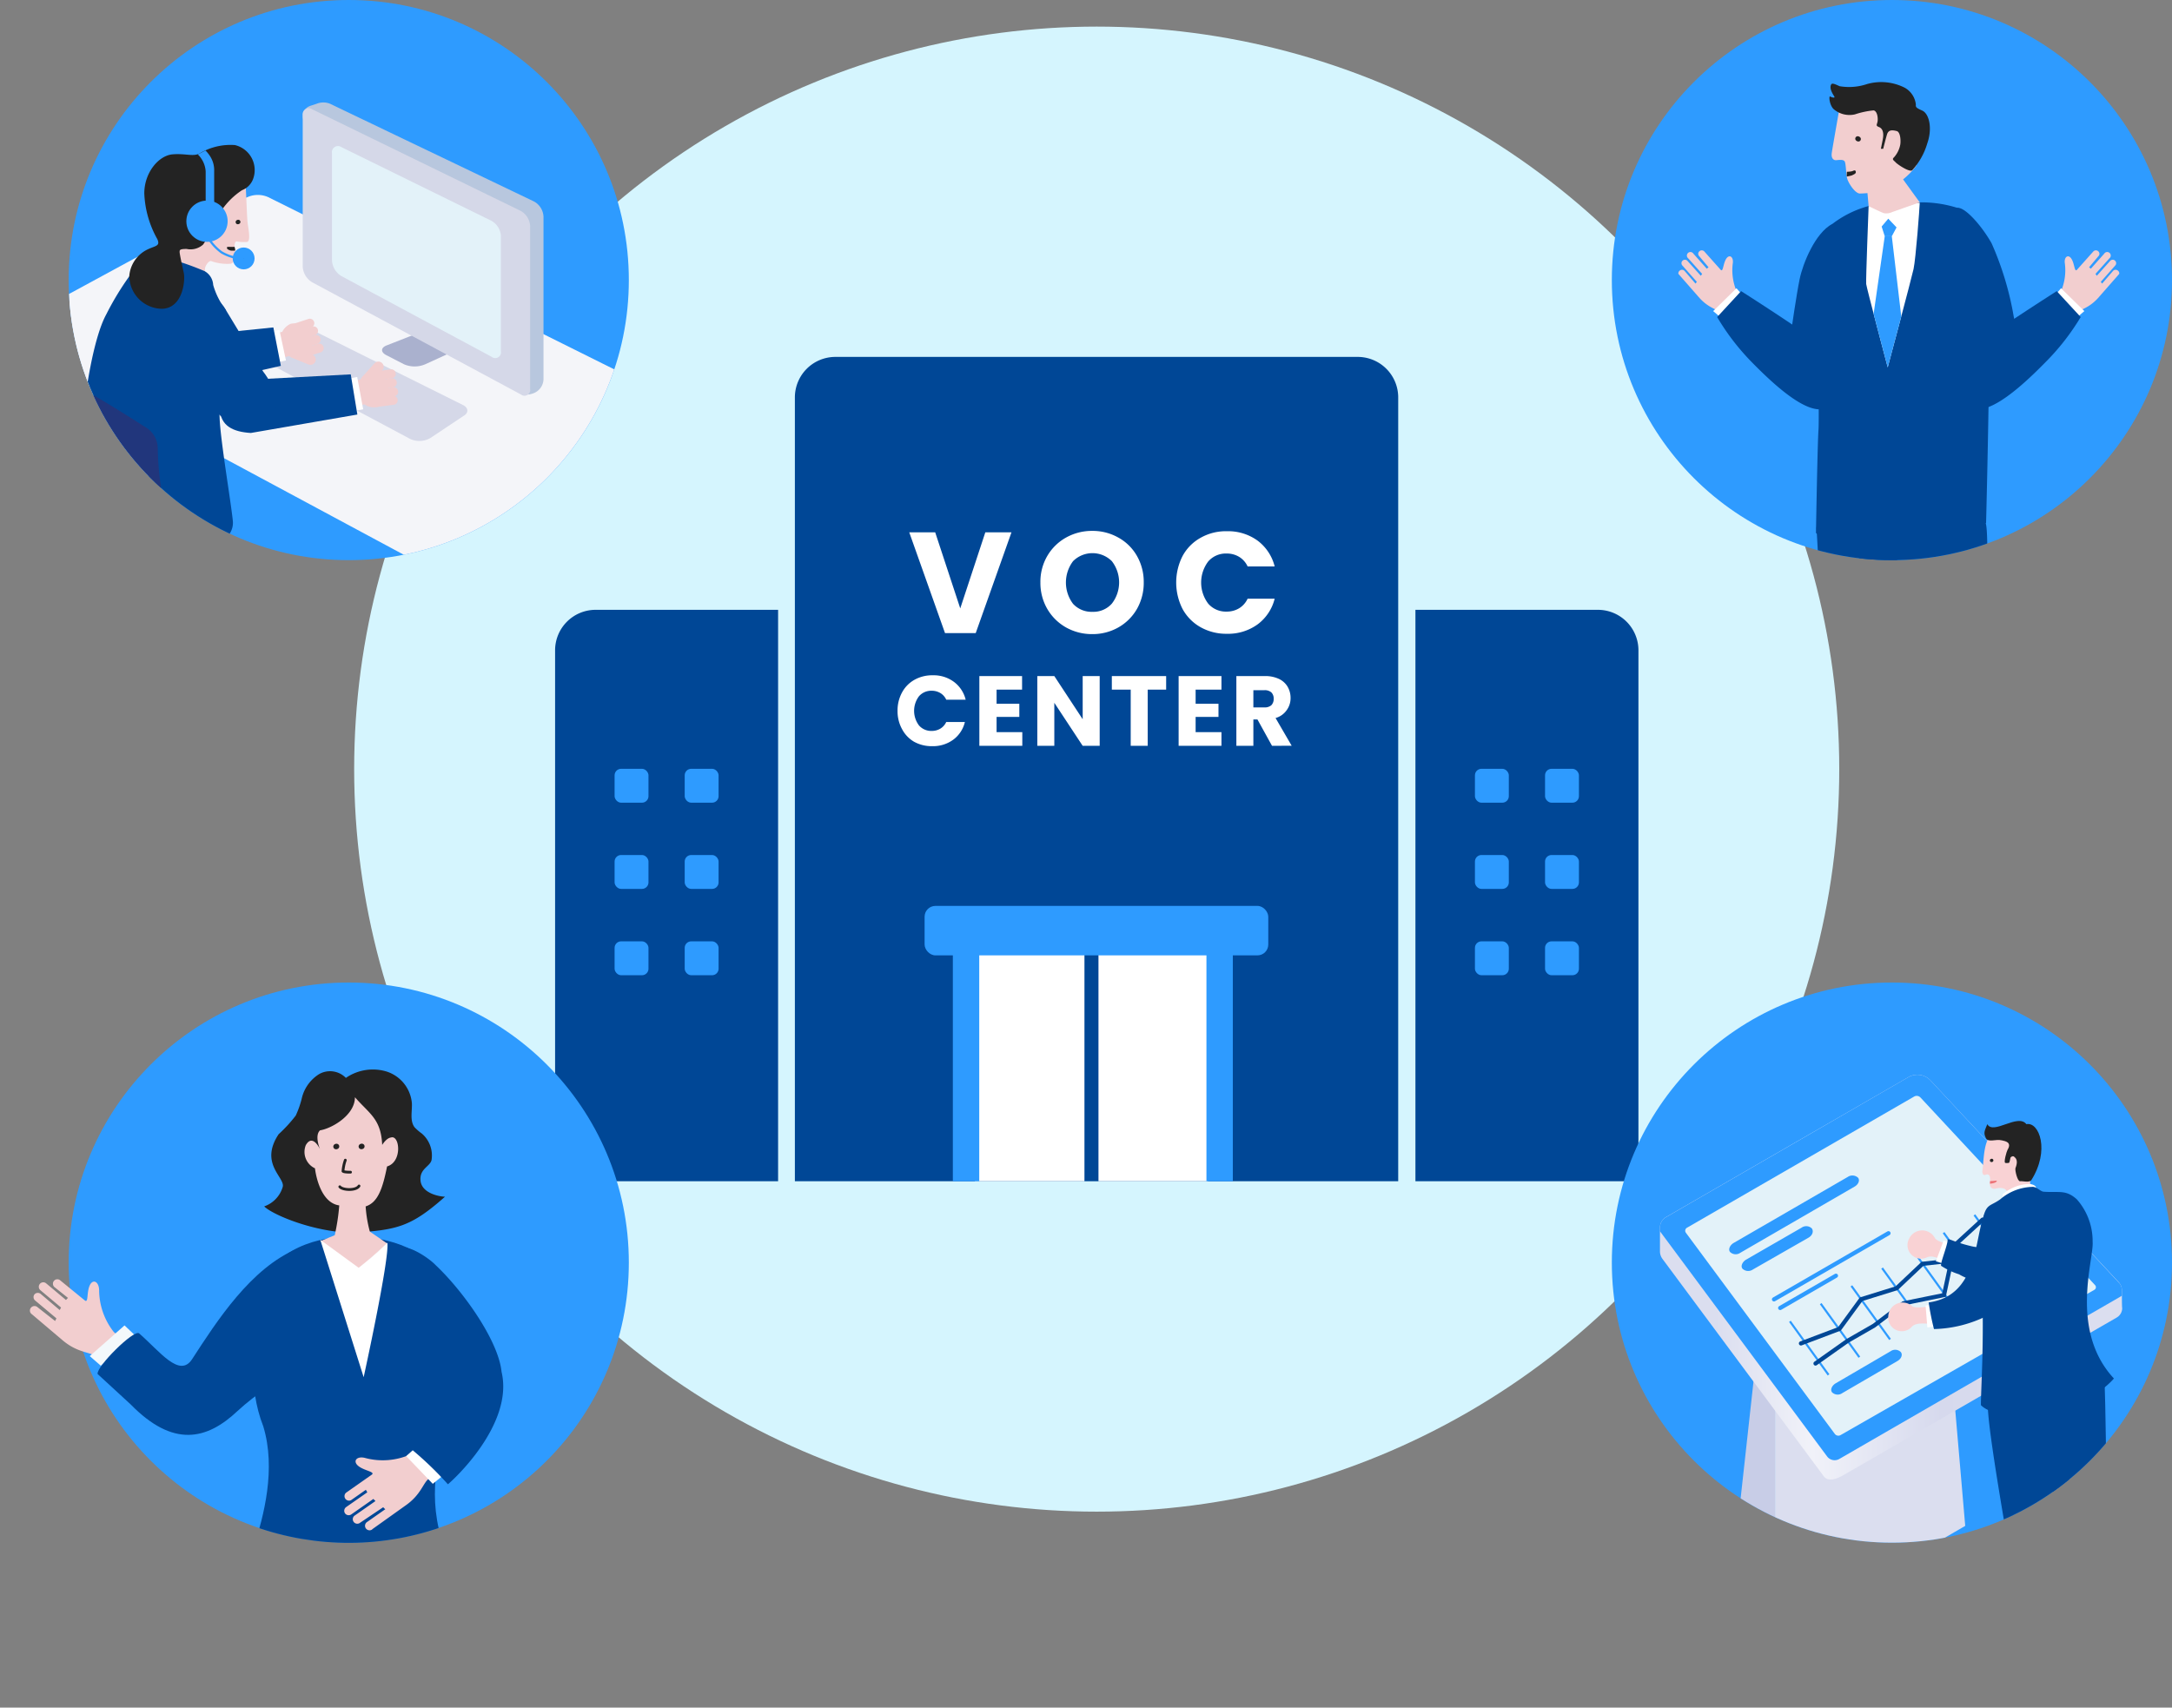
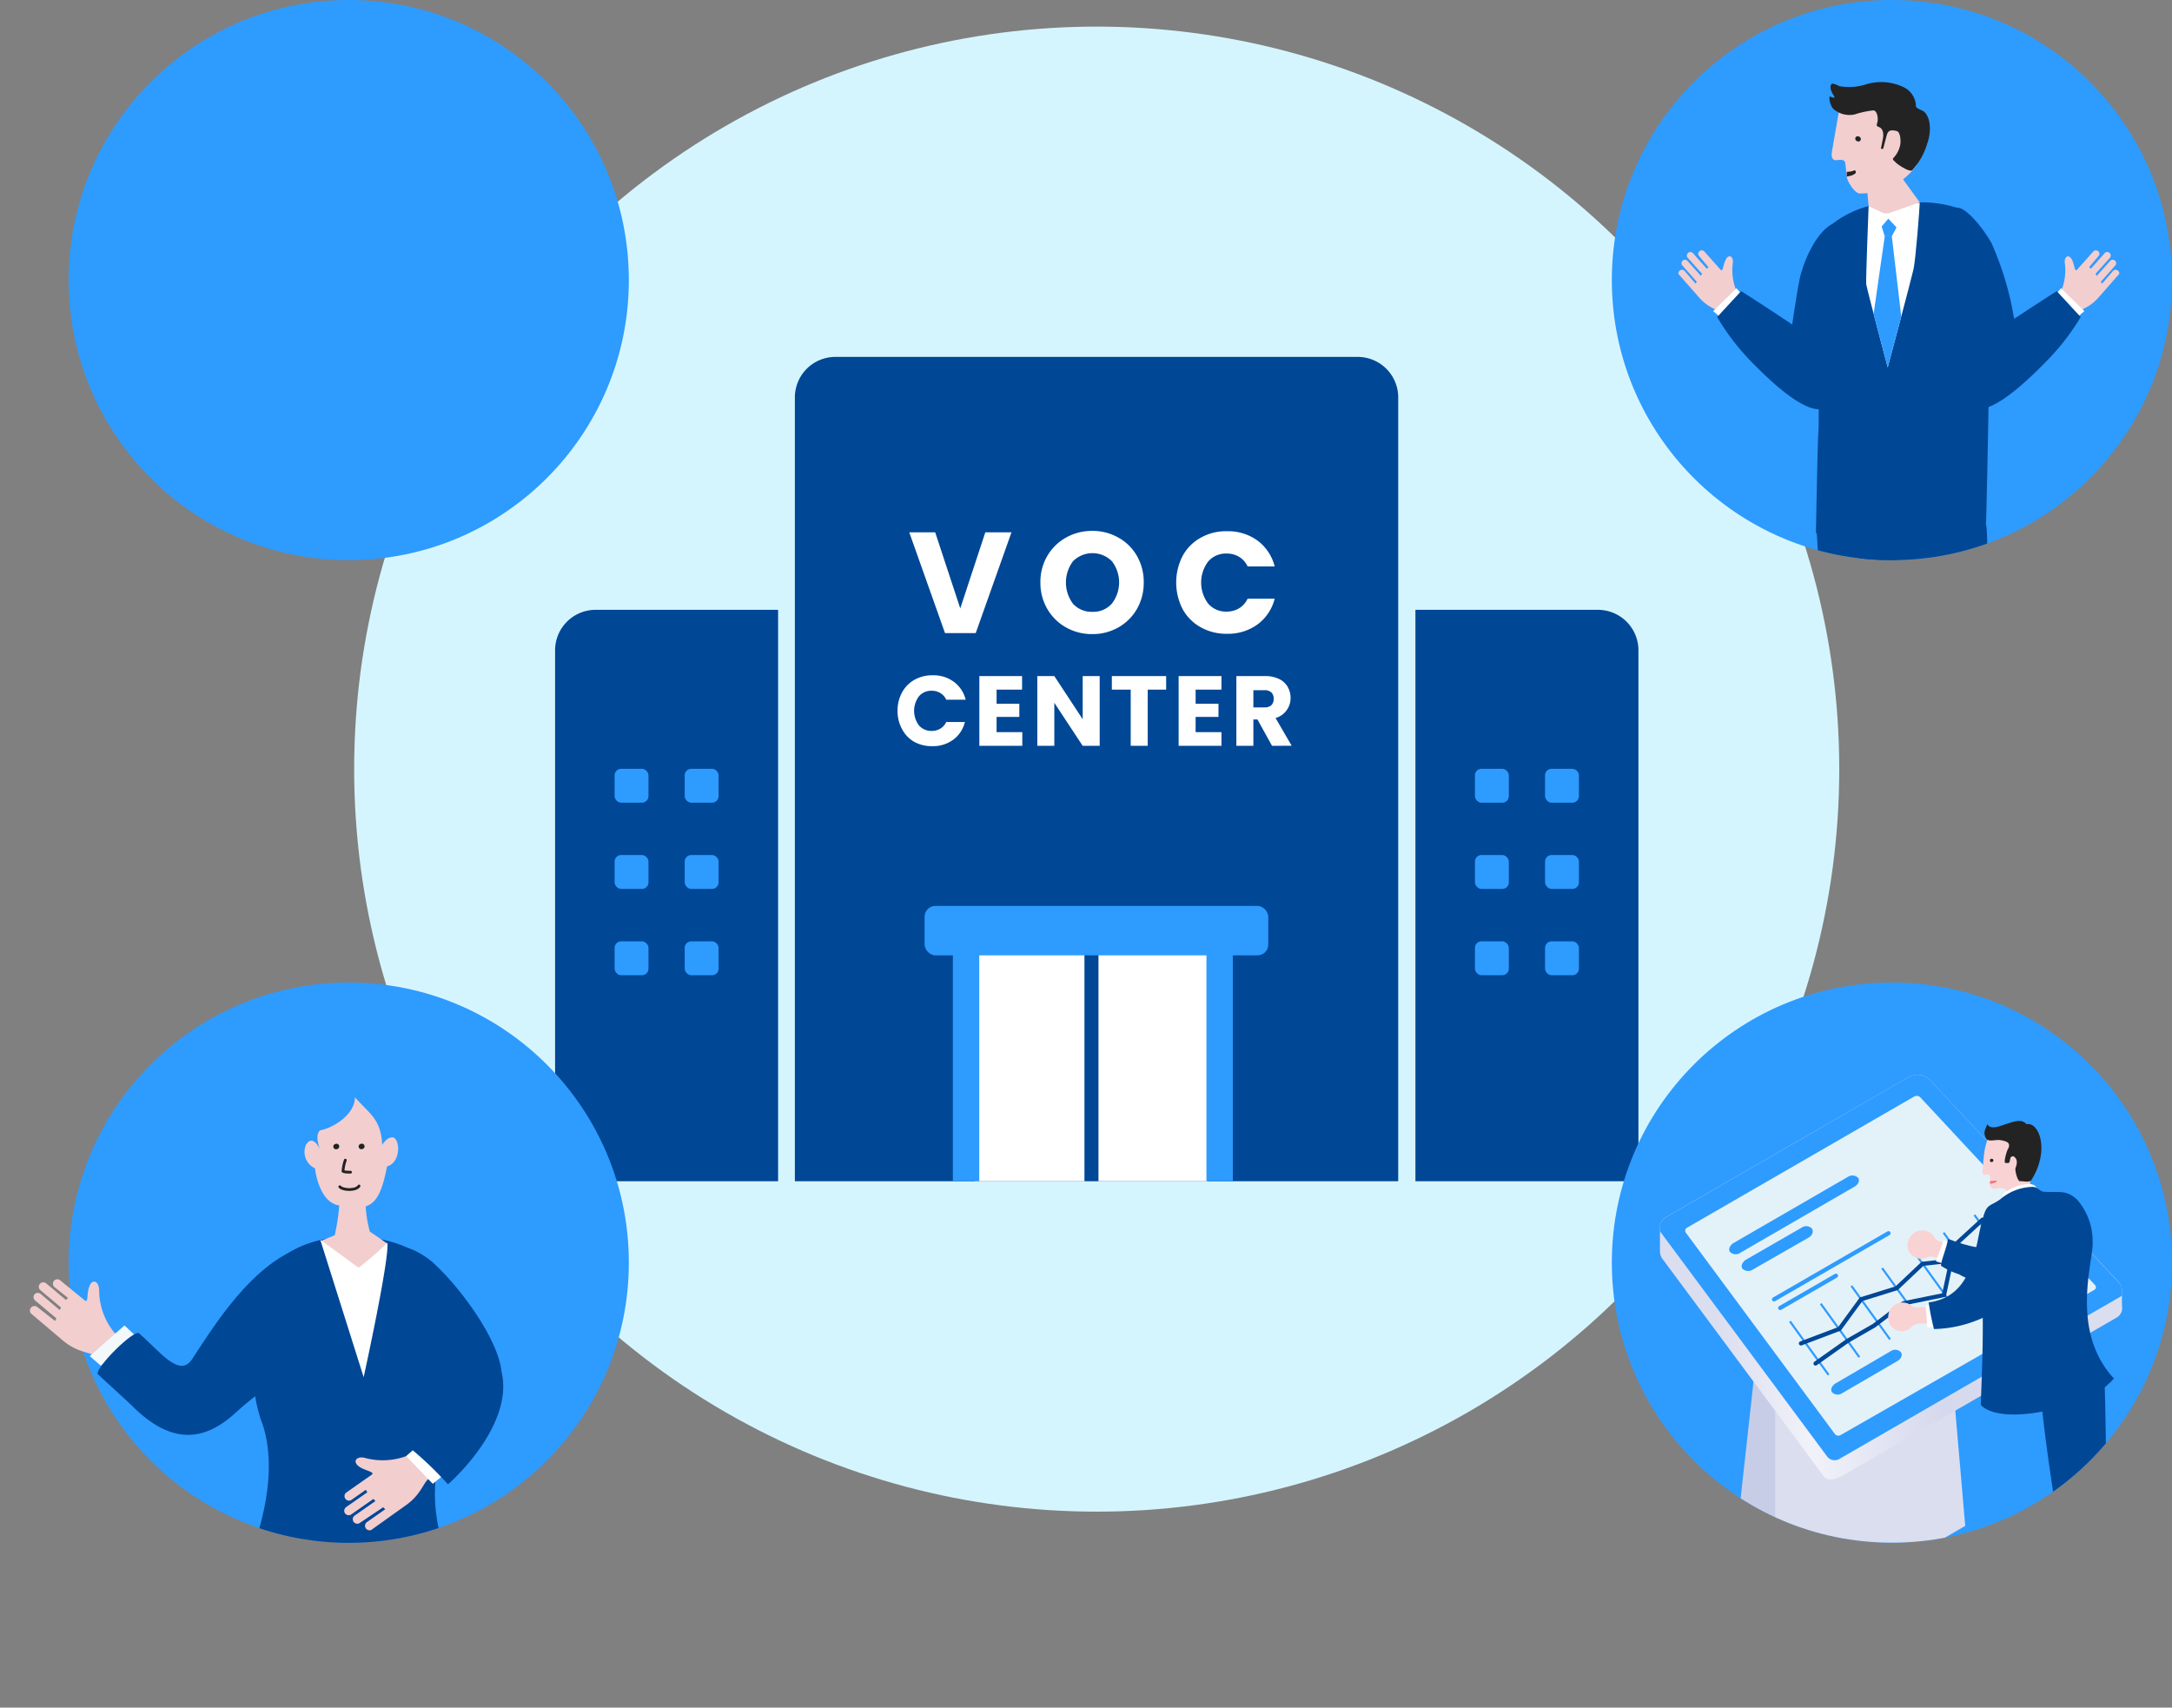
<svg xmlns="http://www.w3.org/2000/svg" xmlns:xlink="http://www.w3.org/1999/xlink" viewBox="0 0 196.74 154.68">
  <rect x="0" y="0" width="196.74" height="154.68" fill="#808080" stroke="none" />
  <defs>
    <clipPath id="clip-path" transform="translate(.71)">
-       <circle class="cls-2" cx="30.88" cy="25.37" r="25.37" />
-     </clipPath>
+       </clipPath>
    <clipPath id="clip-path-2" transform="translate(.71)">
      <circle class="cls-2" cx="170.66" cy="25.37" r="25.37" />
    </clipPath>
    <clipPath id="clip-path-3" transform="translate(.71)">
      <path class="cls-2" d="M168.55 18.67s-.26 6.7-.22 7.06 1.95 7.55 1.95 7.55 2.14-8 2.34-8.91.55-5.53.56-6z" />
    </clipPath>
    <clipPath id="clip-path-4" transform="translate(.71)">
      <circle class="cls-2" cx="170.66" cy="114.37" r="25.37" />
    </clipPath>
    <clipPath id="clip-path-5" transform="translate(.71)">
      <path class="cls-4" d="M191.49 116.79a1.06 1.06 0 00-.29-.65l-17.08-18.31a1.63 1.63 0 00-1.91-.29l-22 12.7a1.1 1.1 0 00-.56.92v2.18a1.15 1.15 0 00.23.7l14.61 19.69c.41.54 1.22.22 1.8-.12L191 119.36a1 1 0 00.52-.85c-.04-.23-.02-1.38-.03-1.72z" />
    </clipPath>
    <clipPath id="clip-path-6" transform="translate(.71)">
      <path class="cls-3" d="M183.26 102.9a2.25 2.25 0 00-1.15-.6 3 3 0 00-2.17.23c-1 .6-.93 2.34-1.08 3.5a.47.47 0 00.06.35c.13.13.23 0 .41 0 .43.12.07.86.28 1.15s.54.08.8.08.57.06.67.3-.06.64 0 .75c.22.56 1.2.06 1.56-.19a1.42 1.42 0 00.55-1c0-.36-.06-.77.13-1.08a3.51 3.51 0 00.52-1.88 2.78 2.78 0 00-.58-1.61z" />
    </clipPath>
    <clipPath id="clip-path-7" transform="translate(.71)">
      <path class="cls-2" d="M56.25 114.37a25.37 25.37 0 01-49.13 8.91c-1.57.18-6.84-3.06-7.12-4.67-.15-.89 3.21-4.94 5.56-2.7v-1.54a25.37 25.37 0 0150.74 0z" />
    </clipPath>
    <linearGradient id="名称未設定グラデーション_5" x1="149.66" y1="115.69" x2="191.49" y2="115.69" gradientUnits="userSpaceOnUse">
      <stop offset=".12" stop-color="#dbdeef" />
      <stop offset=".33" stop-color="#f1f2f9" />
      <stop offset=".61" stop-color="#d6d9ed" />
      <stop offset=".86" stop-color="#dbdeef" />
    </linearGradient>
    <linearGradient id="名称未設定グラデーション_45" x1="-521.54" y1="1990.68" x2="-514.89" y2="1990.68" gradientTransform="rotate(20.47 4931.642 3023.513)" gradientUnits="userSpaceOnUse">
      <stop offset=".19" stop-color="#193568" />
      <stop offset="1" stop-color="#001e57" />
    </linearGradient>
    <linearGradient id="名称未設定グラデーション_45-2" x1="-524.42" y1="1994.67" x2="-517.77" y2="1994.67" xlink:href="#名称未設定グラデーション_45" />
    <filter id="luminosity-noclip" x="8.36" y="28.45" width="41.11" height="27.12" filterUnits="userSpaceOnUse" color-interpolation-filters="sRGB">
      <feFlood flood-color="#fff" result="bg" />
      <feBlend in="SourceGraphic" in2="bg" />
    </filter>
    <style>.cls-2,.cls-31{fill:none}.cls-3{fill:#f9d2d4}.cls-4{fill:url(#名称未設定グラデーション_5)}.cls-7{fill:#2e9bff}.cls-9{fill:#f4f5f9}.cls-11{fill:#004796}.cls-12{fill:#d5d8e8}.cls-13{fill:#f2cecf}.cls-14{fill:#232323}.cls-15{fill:#fff}.cls-16{fill:#21367c}.cls-31{stroke-miterlimit:10}.cls-21{fill:#e3f2f9}.cls-24{fill:#2d2d2d}.cls-31{stroke-linecap:round;stroke-width:.38px;stroke:#004796}.cls-35{fill:#8ba1c8}</style>
    <mask id="mask" x="9.06" y="28.45" width="41.11" height="27.12" maskUnits="userSpaceOnUse">
      <g filter="url(#luminosity-noclip)">
        <path fill="#231815" d="M27.51 28.45l21.96 12.68-10.93 5.98-22.59-12.07 11.56-6.59z" transform="translate(.71)" />
      </g>
    </mask>
  </defs>
  <g style="isolation:isolate">
    <g id="レイヤー_2" data-name="レイヤー 2">
      <g id="contents">
        <circle cx="99.34" cy="69.67" r="67.26" fill="#d5f5fe" />
        <circle class="cls-7" cx="31.59" cy="25.37" r="25.37" />
        <g clip-path="url(#clip-path)">
          <path class="cls-9" d="M20.89 18.17L4 28.35v20l19.8-11.96V19.81a1.92 1.92 0 00-2.91-1.64z" transform="translate(.71)" />
          <g mask="url(#mask)">
            <path class="cls-11" d="M28.32 41.45c-2.88-4.44-11.19.95-12.67 1.67a3.73 3.73 0 00-2.35 1.72 3.15 3.15 0 000 3c.49.92 2.16 2.39 8.71-.53a13 13 0 002.05-1c.08 1.63.14 6.46.4 7.95H29c0-.21 1-10.79-.68-12.81z" transform="translate(.71)" />
            <path class="cls-11" d="M31.2 44.41c-2.56-3.9-5.37-1.87-7.58-1S19.31 45.57 17 46a28.36 28.36 0 01-6.83.05 1.93 1.93 0 00-1.38.31 1.52 1.52 0 00-.4 1.25A5.7 5.7 0 009.5 50.4c.5.71 3.5 4.67 10.76 2.6a30.05 30.05 0 005.51-2.17c0 1 .24 3 .34 4.73l5.19-.33c.7-4.05 1.03-9.49-.1-10.82z" transform="translate(.71)" />
          </g>
          <path class="cls-9" d="M21.7 17.86a2.31 2.31 0 011.89 0l41.79 20.8c.52.26.53.71 0 1l-23.16 13a2.19 2.19 0 01-1.87 0L-.32 30.81c-.52-.28-.52-.73 0-1z" transform="translate(.71)" />
          <path class="cls-12" d="M25.42 29.83a2.11 2.11 0 011.85-.09l13.94 6.94c.53.26.55.73.06 1l-3 2a2 2 0 01-1.83.08L22.85 32.5c-.52-.27-.53-.75 0-1.06z" transform="translate(.71)" />
          <path class="cls-13" d="M21.54 16.81c.05.57.11 2.72.17 3.29s.34 1.76-.06 1.82a4.13 4.13 0 01-.93-.05c-.21 0-.21.49-.14.78s.06 1.15-.39 1.24a4.29 4.29 0 01-1.8-.25c-.21 0-.5.42-.53.67a5.53 5.53 0 000 .67L15 23.67l.81-1.38s.08-3.57.46-4.21c.67-1.13 1.84-1.55 3.4-1.63a8.11 8.11 0 011.87.36z" transform="translate(.71)" />
          <ellipse class="cls-14" cx="20.85" cy="20.11" rx=".22" ry=".2" transform="rotate(-19.71 21.205 18.064)" />
          <path class="cls-13" transform="rotate(-12.77 24.808 28.156)" d="M23.27 30.18h2.35v2.28h-2.35z" />
          <path class="cls-13" d="M27.43 33.05a.5.5 0 00.43-.3.48.48 0 00-.26-.62l-1.52-.61a.47.47 0 00-.62.26.48.48 0 00.26.62l1.52.62a.58.58 0 00.19.03zm-1.49-2.91h.11l1.43-.47a.41.41 0 00.26-.52.41.41 0 00-.51-.26l-1.43.47a.41.41 0 00-.26.52.42.42 0 00.4.26z" transform="translate(.71)" />
-           <path class="cls-13" d="M26.15 30.87h.11l1.56-.51a.41.41 0 00.26-.51.4.4 0 00-.52-.26l-1.55.5a.42.42 0 00-.26.52.4.4 0 00.4.26z" transform="translate(.71)" />
          <path class="cls-13" d="M26.4 31.65h.12l1.55-.51a.41.41 0 00-.25-.78l-1.56.51a.41.41 0 00-.26.52.43.43 0 00.4.26z" transform="translate(.71)" />
          <path class="cls-13" d="M26.66 32.42a.2.2 0 00.11 0l1.56-.5a.41.41 0 00-.26-.78l-1.55.51a.41.41 0 00-.26.51.4.4 0 00.4.26z" transform="translate(.71)" />
          <path class="cls-13" d="M26.63 32.45a1.51 1.51 0 00.79-2 1.52 1.52 0 00-1.8-1.12 1.52 1.52 0 00-.79 2 1.51 1.51 0 001.8 1.12z" transform="translate(.71)" />
          <path class="cls-15" transform="rotate(-12.06 23.822 28.218)" d="M22.01 30.16h2.92v2.83h-2.92z" />
          <path class="cls-11" d="M24.73 33.14l-.68-3.48-9 .92c-1.4 0-2.34.34-2.21 1.73l.06.71a2.41 2.41 0 002.75 2.18z" transform="translate(.71)" />
          <path class="cls-11" d="M19.76 28.09a6.63 6.63 0 01-1.16-2.28 1.52 1.52 0 00-.78-1.25 25.54 25.54 0 00-3.11-1.1 3 3 0 00-2.79.37 25.49 25.49 0 00-3 4.64c-1.2 2.18-1.92 7.35-1.98 8.46s6 13 6.43 13.34a5.32 5.32 0 003.15.25c1.06-.29 4.06-1.41 3.86-3.34s-1.13-7.31-1.2-9.38c-.1-2.56-.1-4.54-.1-4.54z" transform="translate(.71)" />
          <rect class="cls-16" x="12.58" y="55.36" width=".61" height="9.17" rx=".27" transform="rotate(-180 13.235 59.945)" />
          <path class="cls-16" d="M22.9 53.12c-1.61.21-6-.15-7.57-3.5a26.19 26.19 0 01-1.75-9 2.27 2.27 0 00-1.24-2c-.87-.58-5.53-3.49-6.25-3.71s-1.3.41-1.75 2c-.51 1.82-1.89 8.08.73 13.39 2.41 4.88 5.53 6.18 10.48 6.4 6.1.3 7.35-3.58 7.35-3.58z" transform="translate(.71)" />
          <circle cx="22.07" cy="23.41" r=".49" stroke-miterlimit="10" stroke="#2e9bff" fill="#21367c" />
          <path d="M21.84 23.43a4.43 4.43 0 01-1.77-.57 4.6 4.6 0 01-1.36-1.58" stroke-width=".2" stroke-miterlimit="10" stroke="#2e9bff" fill="none" />
          <path class="cls-14" d="M20.54 22.36a4.31 4.31 0 01-.48 0c-.19 0-.22 0-.21.11s.14.16.34.23a2.51 2.51 0 00.4 0v-.13a1.84 1.84 0 01-.05-.21zm1.67-6.13a1.73 1.73 0 01-1 1 6.64 6.64 0 00-1.86 1.84c-.28.52-1.36 2.71-1.67 3.09a1.71 1.71 0 01-1.49.39c-.63 0-.63.1-.63.28s.24 1.28.38 1.91-.07 3.2-2 3.23A3 3 0 0111 25a2.93 2.93 0 011.71-2.43c.69-.32 1.11-.28.83-.91a9.18 9.18 0 01-1.18-4.14c0-1.91 1.32-3.44 2.57-3.54s1.92.27 2.54-.14a5.47 5.47 0 013.1-.7 2.33 2.33 0 011.64 3.09z" transform="translate(.71)" />
          <circle class="cls-7" cx="18.75" cy="20.04" r="1.87" />
          <path class="cls-7" d="M17.92 18.21v-2.67a2.32 2.32 0 00-.45-1.25 1.46 1.46 0 00-.27-.3l.7-.36a3 3 0 01.38.46 2.35 2.35 0 01.41 1.42v2.93z" transform="translate(.71)" />
          <path class="cls-13" transform="rotate(-13 31.765 32.559)" d="M30.25 34.52h2.35v2.28h-2.35z" />
          <path class="cls-13" d="M32.43 34.93a.46.46 0 00.38-.15l1.09-1.22a.47.47 0 000-.67.48.48 0 00-.67 0l-1.1 1.22a.47.47 0 000 .67.4.4 0 00.3.15zm.99 1.93h.08l1.49-.2a.41.41 0 00-.11-.81l-1.49.2a.41.41 0 000 .81z" transform="translate(.71)" />
          <path class="cls-13" d="M33.29 36.11h.08l1.63-.22a.41.41 0 00.35-.46.4.4 0 00-.46-.35l-1.62.22a.41.41 0 00-.35.46.41.41 0 00.37.35z" transform="translate(.71)" />
-           <path class="cls-13" d="M33.18 35.3h.08l1.62-.22a.41.41 0 00.35-.46.4.4 0 00-.45-.35l-1.63.22a.41.41 0 00-.35.46.41.41 0 00.38.35z" transform="translate(.71)" />
+           <path class="cls-13" d="M33.18 35.3h.08l1.62-.22l-1.63.22a.41.41 0 00-.35.46.41.41 0 00.38.35z" transform="translate(.71)" />
          <path class="cls-13" d="M33.08 34.49h.08l1.62-.22a.41.41 0 00.35-.46.4.4 0 00-.46-.35l-1.62.22a.39.39 0 00-.35.46.41.41 0 00.38.35z" transform="translate(.71)" />
          <path class="cls-13" d="M32.89 33.7a1.51 1.51 0 011.57 1.42 1.38 1.38 0 11-2.7.36 1.51 1.51 0 011.13-1.78z" transform="translate(.71)" />
          <path class="cls-15" transform="rotate(-10.48 30.71 32.01)" d="M28.86 34.41h3.08v2.98h-3.08z" />
          <path class="cls-11" d="M31.66 37.55l-.6-3.64-9.57.51c-1.47 0-2.42.48-2.33 1.95l.05.75c.09 1.46 1.18 2 2.8 2.1z" transform="translate(.71)" />
          <path class="cls-11" d="M18.7 37.08c1.33 1.64 3.5 2.14 4.83 1.11s.86-2.88-.42-4.56l-3.55-5.86c-1.29-1.68-2.41-1.18-3.82-.07s-2 2.74-.67 4.38z" transform="translate(.71)" />
          <path d="M39.13 29.4a4.28 4.28 0 012-.17l2.36.49c.57.11.6.41.07.65L37.8 33a2.44 2.44 0 01-1.91 0l-1.61-.83c-.52-.27-.5-.66 0-.87z" transform="translate(.71)" fill="#aab1ce" />
          <path d="M27.87 23.29a2 2 0 00.89 1.43L44.3 33.6a5.4 5.4 0 011.4 1.25l.27.36a1.38 1.38 0 001.47.47l.18-.06a1.4 1.4 0 00.9-1.25V19.62a1.65 1.65 0 00-.86-1.37L29.19 9.4a1.61 1.61 0 00-1.22 0l-.58.19a1 1 0 00-.64 1.21l.28 1a9.88 9.88 0 01.32 1.87z" transform="translate(.71)" fill="#b8c7de" />
          <path class="cls-12" d="M26.71 24.15a1.77 1.77 0 00.84 1.41l18.92 10.17a.52.52 0 00.84-.5V20.48a1.69 1.69 0 00-.86-1.38L27.57 9.9a.55.55 0 00-.86.54z" transform="translate(.71)" />
          <path class="cls-21" d="M29.36 23.56A1.77 1.77 0 0030.2 25l13.62 7.32a.52.52 0 00.84-.5V21.33A1.69 1.69 0 0043.8 20l-13.58-6.67a.55.55 0 00-.86.54z" transform="translate(.71)" />
        </g>
        <circle class="cls-7" cx="171.37" cy="25.37" r="25.37" />
        <g clip-path="url(#clip-path-2)">
          <path class="cls-13" d="M151.32 24.81l1.92 2.19c.91 1 1.76 1.05 2.1 1.43l.18.2 1.6-1.42-.27-.31a4.87 4.87 0 01-.61-3c.11-.63-.3-.91-.59-.46s-.27 1.24-.5 1l-1.49-1.67a.32.32 0 00-.45 0 .3.3 0 000 .44l.84 1-.16.13-1.21-1.36a.32.32 0 10-.47.42l1.26 1.41-.12.17-1.22-1.36a.31.31 0 00-.44 0 .31.31 0 000 .44l1.3 1.47-.12.16-1-1.16a.32.32 0 00-.45 0 .3.3 0 00-.1.28zM166 9.31s-.73 4.1-.79 4.56.15.66.41.64.66-.09.77.13.11 1.12.21 1.51.67 1.32 1.13 1.38a8.64 8.64 0 002.5-.4 6.79 6.79 0 002.65-2.13 13.16 13.16 0 00.21-3.76c-.05-.5-2.65-2-3.74-2.16s-3.18-.59-3.35.23z" transform="translate(.71)" />
          <ellipse class="cls-14" cx="167.61" cy="12.58" rx=".23" ry=".26" transform="rotate(-62.68 167.956 12.01)" />
          <path class="cls-14" d="M166.58 15.56s.38 0 .55-.08.25-.05.26.1-.14.2-.36.31a4 4 0 01-.46.1v-.16zM165.4 9.9a2.2 2.2 0 001.91.46A7.66 7.66 0 01169 10c.34.06.41.7.36 1s-.2.38.13.51.46.51.34 1.12-.17.85-.17.85h.21s.29-1.16.37-1.37c.15-.37.48-.33.85-.24s.39 1 .31 1.31a2.39 2.39 0 01-.55 1.07c-.23.2 0 .29.15.46s1.25.92 1.5.71a6.2 6.2 0 001.36-2.42c.5-1.42.16-2.75-.49-3-.49-.22-.57-.29-.54-.53a2 2 0 00-1-1.52 4.71 4.71 0 00-3.41-.34 5.11 5.11 0 01-2.49.2c-.35-.15-.68-.33-.77-.16-.21.36.18.92.28 1.09s-.22.09-.37 0-.07.81.33 1.16z" transform="translate(.71)" />
          <path class="cls-11" d="M165.25 20.29c-1.54.81-2.66 3.58-2.95 5s-.75 4.62-.75 4.62l2.78 2.09z" transform="translate(.71)" />
          <path class="cls-11" d="M173.18 18.33a10.77 10.77 0 013.71.6c1 .6 2 2.54 2.44 4.34s-.14 24.09-.14 24.09-3.5 2.77-5.95 3.18a16.38 16.38 0 01-7.11-.88 11.86 11.86 0 01-2.35-1.38s.14-8.21.23-9.37-.14-15.31-.18-16.1a3 3 0 011-2.17 9.38 9.38 0 014.1-2.07 29.83 29.83 0 014.25-.24z" transform="translate(.71)" />
          <path class="cls-15" d="M168.55 18.67s-.26 6.7-.22 7.06 1.95 7.55 1.95 7.55 2.14-8 2.34-8.91.55-5.53.56-6z" transform="translate(.71)" />
          <path class="cls-13" d="M168.38 16.77l.17 1.9s1.15.57 1.38.64a1.24 1.24 0 00.75-.1l2.5-.88-1.69-2.33z" transform="translate(.71)" />
          <g clip-path="url(#clip-path-3)">
            <path class="cls-7" d="M170.72 21.4l-1.11 7.75.47 4.61.64.36 1.03-.52.56-4.15-.95-8.05h-.64z" />
            <path class="cls-7" d="M170.44 20.52l.6-.71.75.79-.43.8h-.64l-.28-.88z" />
          </g>
          <path class="cls-11" d="M176.54 18.84c.67-.18 2.24 1.58 3.15 3.2a27.79 27.79 0 012 6.62c.9 3.94.54 6.13-.27 6.75s-2.68 1-3.39 0-.83-2.41-1.26-4.41-1.88-8-1.81-8.83c.14-1.7.33-2.99 1.58-3.33z" transform="translate(.71)" />
          <path class="cls-15" d="M157.88 26.79l-.59-.68-2.11 2.07.8.68 1.9-2.07z" />
          <path class="cls-16" d="M167.47 91.52c-.89.8-3.92 2.85-4.46 3.56A1.37 1.37 0 00163 97c.45.45 1.52 0 2.23-.26s5.17-2 5.35-2.5a5 5 0 00-.09-2.32c-.17-.4-3.02-.4-3.02-.4z" transform="translate(.71)" />
          <path class="cls-24" d="M167.43 91l.06 1.06a1.85 1.85 0 001.26.44 2.57 2.57 0 001.44-.5v-1.34z" transform="translate(.71)" />
          <path class="cls-16" d="M174.48 92.58c-.89.8-3.92 2.85-4.45 3.57A1.35 1.35 0 00170 98c.44.44 1.51 0 2.22-.27s5.17-2 5.35-2.49a5 5 0 00-.09-2.32c-.15-.34-3-.34-3-.34z" transform="translate(.71)" />
          <path class="cls-24" d="M174.44 92l.07 1.06a1.81 1.81 0 001.25.44 2.57 2.57 0 001.44-.5v-1.27z" transform="translate(.71)" />
          <path class="cls-11" d="M163.82 47.75c.17 2.23.71 14.53.89 18.36s2.14 24.78 2.14 24.78a4.41 4.41 0 002.23.45c1.24-.09 1.42-.63 1.42-.63l1.34-22.1-.71-18.45z" transform="translate(.71)" />
          <path class="cls-11" d="M167.56 49.71s3.66 25.05 4.28 29.86 2 12.57 2 12.57a16.52 16.52 0 002.5.27c1.07 0 1.24-.63 1.24-.63s1-19.07 1.16-22.64.89-20.93.4-21.78zM164 31.09c-1.26-1.06-7-4.72-7-4.72l-2.17 2.35a21.28 21.28 0 003.17 4.12c2.46 2.51 4.79 4.39 6.3 4.23a2.22 2.22 0 002-3 5.87 5.87 0 00-2.3-2.98z" transform="translate(.71)" />
          <path class="cls-13" d="M191.25 24.81L189.33 27c-.91 1-1.75 1.05-2.1 1.43l-.18.2-1.6-1.42.27-.31a4.87 4.87 0 00.61-3c-.11-.63.3-.91.59-.46s.27 1.24.5 1l1.49-1.67a.32.32 0 01.45 0 .3.3 0 010 .44l-.84 1 .16.13 1.21-1.36a.32.32 0 11.47.42l-1.26 1.41.12.17 1.22-1.36a.31.31 0 01.44 0 .31.31 0 010 .44l-1.3 1.47.12.16 1-1.16a.32.32 0 01.45 0 .3.3 0 01.1.28z" transform="translate(.71)" />
          <path class="cls-15" d="M186.11 26.79l.58-.68 2.11 2.07-.79.68-1.9-2.07z" />
          <path class="cls-11" d="M178.59 31.09c1.26-1.06 7-4.72 7-4.72l2.17 2.35a21.28 21.28 0 01-3.22 4.12c-2.46 2.51-4.79 4.39-6.3 4.23a2.22 2.22 0 01-2-3 5.87 5.87 0 012.35-2.98z" transform="translate(.71)" />
        </g>
        <path class="cls-11" d="M75.64 32.33H123a3.67 3.67 0 013.65 3.67v71H72V36a3.67 3.67 0 013.64-3.67z" />
        <path class="cls-15" d="M88.31 85.59h9.92V107h-9.92zm11.19 0h9.92V107H99.5z" />
        <path class="cls-11" d="M53.95 55.24h16.53V107h-20.2V58.91a3.67 3.67 0 013.67-3.67z" />
        <path class="cls-11" d="M127.5 55.24h20.2V107h-16.53a3.67 3.67 0 01-3.67-3.67V55.24z" transform="rotate(180 137.955 81.12)" />
        <rect class="cls-7" x="83.75" y="82.06" width="31.13" height="4.48" rx=".98" />
        <path class="cls-7" d="M86.31 83.59h2.39V107h-2.39zm22.97 0h2.39V107h-2.39z" />
        <rect class="cls-7" x="55.67" y="69.64" width="3.07" height="3.07" rx=".59" />
        <rect class="cls-7" x="62.02" y="69.64" width="3.07" height="3.07" rx=".59" />
        <rect class="cls-7" x="55.67" y="77.45" width="3.07" height="3.07" rx=".59" />
        <rect class="cls-7" x="62.02" y="77.45" width="3.07" height="3.07" rx=".59" />
        <rect class="cls-7" x="55.67" y="85.27" width="3.07" height="3.07" rx=".59" />
        <rect class="cls-7" x="62.02" y="85.27" width="3.07" height="3.07" rx=".59" />
        <rect class="cls-7" x="133.6" y="69.64" width="3.07" height="3.07" rx=".59" />
        <rect class="cls-7" x="139.95" y="69.64" width="3.07" height="3.07" rx=".59" />
        <rect class="cls-7" x="133.6" y="77.45" width="3.07" height="3.07" rx=".59" />
        <rect class="cls-7" x="139.95" y="77.45" width="3.07" height="3.07" rx=".59" />
        <rect class="cls-7" x="133.6" y="85.27" width="3.07" height="3.07" rx=".59" />
        <rect class="cls-7" x="139.95" y="85.27" width="3.07" height="3.07" rx=".59" />
        <path class="cls-15" d="M90.91 48.22l-3.24 9.13h-2.78l-3.24-9.13H84l2.27 6.89 2.27-6.89zm4.95 8.62a4.54 4.54 0 01-1.7-1.67 4.69 4.69 0 01-.63-2.41 4.63 4.63 0 01.63-2.41 4.51 4.51 0 011.7-1.66 4.79 4.79 0 012.36-.6 4.73 4.73 0 012.36.6 4.35 4.35 0 011.69 1.66 4.73 4.73 0 01.62 2.41 4.78 4.78 0 01-.62 2.41 4.51 4.51 0 01-1.69 1.67 4.73 4.73 0 01-2.36.6 4.79 4.79 0 01-2.36-.6zm4.14-2.16a3.14 3.14 0 000-3.85 2.49 2.49 0 00-3.51 0 3.21 3.21 0 000 3.87 2.28 2.28 0 001.76.72 2.23 2.23 0 001.75-.74zm6.41-4.32a4.13 4.13 0 011.64-1.65 4.63 4.63 0 012.37-.59 4.55 4.55 0 012.78.85 4.19 4.19 0 011.55 2.34h-2.45a2 2 0 00-.77-.87 2.16 2.16 0 00-1.14-.3 2.11 2.11 0 00-1.66.72 3.17 3.17 0 000 3.82 2.11 2.11 0 001.66.72 2.16 2.16 0 001.14-.3 2 2 0 00.77-.87h2.45a4.13 4.13 0 01-1.55 2.33 4.55 4.55 0 01-2.78.85 4.73 4.73 0 01-2.37-.59 4.2 4.2 0 01-1.64-1.65 5.28 5.28 0 010-4.81zM81 62.72a2.86 2.86 0 011.12-1.14 3.26 3.26 0 011.65-.41 3.09 3.09 0 011.92.59 2.85 2.85 0 011.07 1.62H85a1.35 1.35 0 00-.53-.6 1.51 1.51 0 00-.79-.21 1.47 1.47 0 00-1.15.5 2.2 2.2 0 000 2.64 1.47 1.47 0 001.15.5 1.51 1.51 0 00.79-.21 1.35 1.35 0 00.53-.6h1.69a2.79 2.79 0 01-1.05 1.6 3.09 3.09 0 01-1.92.59 3.26 3.26 0 01-1.65-.41A2.86 2.86 0 0181 66.05a3.35 3.35 0 01-.41-1.66 3.39 3.39 0 01.41-1.67zm8.56-.25v1.28h2.06v1.19h-2.06v1.38h2.33v1.24H88v-6.32h3.87v1.23zm9.34 5.09h-1.54l-2.57-3.9v3.9h-1.54v-6.32h1.54l2.57 3.91v-3.91h1.54zm6.02-6.32v1.23h-1.67v5.09h-1.54v-5.09H100v-1.23zm2.67 1.23v1.28h2.07v1.19h-2.07v1.38h2.34v1.24h-3.88v-6.32h3.88v1.23zm6.92 5.09l-1.32-2.39h-.37v2.39h-1.54v-6.32h2.59a2.9 2.9 0 011.27.26 1.79 1.79 0 01.79.72 2 2 0 01.26 1 1.85 1.85 0 01-.36 1.12 1.82 1.82 0 01-1 .7l1.46 2.51zm-1.69-3.48h1a.9.9 0 00.63-.2.8.8 0 00.21-.59.77.77 0 00-.21-.57.9.9 0 00-.63-.2h-1z" transform="translate(.71)" />
        <circle class="cls-7" cx="171.37" cy="114.37" r="25.37" />
        <g clip-path="url(#clip-path-4)">
          <path fill="#dbdeef" d="M178.01 138.22l-2.11-24.5-15.12 8.8v25.7l17.23-10z" />
          <path fill="#c8cde7" d="M156.56 145.78l4.22 2.44v-26.53l-1.39-1.61-2.83 25.7z" />
          <path class="cls-4" d="M191.49 116.79a1.06 1.06 0 00-.29-.65l-17.08-18.31a1.63 1.63 0 00-1.91-.29l-22 12.7a1.1 1.1 0 00-.56.92v2.18a1.15 1.15 0 00.23.7l14.61 19.69c.41.54 1.22.22 1.8-.12L191 119.36a1 1 0 00.52-.85c-.04-.23-.02-1.38-.03-1.72z" transform="translate(.71)" />
          <g clip-path="url(#clip-path-5)">
            <path class="cls-7" d="M173.79 97.48a1 1 0 00-1.17-.18l-22.81 13.18a.65.65 0 00-.2 1l15.18 20.45a.85.85 0 001.1.23l25.49-14.72a.57.57 0 00.14-.93z" transform="translate(.71)" />
            <path class="cls-21" d="M152 111.67a.31.31 0 01.1-.46l20.59-11.89a.47.47 0 01.55.09l15.82 17a.27.27 0 01-.07.43L166 130a.4.4 0 01-.51-.11z" transform="translate(.71)" />
          </g>
          <path class="cls-7" d="M167.29 107.48l-10.36 6a.73.73 0 01-.94-.08c-.17-.24 0-.59.3-.79l10.37-6a.75.75 0 01.94.08c.17.23.03.59-.31.79zm-4.18 4.63l-5.05 2.89a.75.75 0 01-.94-.08c-.18-.24 0-.6.3-.8l5.05-2.91a.73.73 0 01.94.07c.18.28.04.63-.3.83zm8.06 11.17l-5 2.91a.72.72 0 01-.94-.08c-.17-.24 0-.59.31-.79l5-2.92a.72.72 0 01.93.08c.18.24.04.6-.3.8z" transform="translate(.71)" />
          <path d="M160.69 117.7l10.37-5.99m-9.81 6.77l5.05-2.92" stroke-width=".38" stroke-linecap="round" stroke-miterlimit="10" stroke="#2e9bff" fill="none" />
          <path d="M162.13 119.69l3.5 4.85m-.71-6.45l3.5 4.85m-.72-6.46l3.5 4.85m-.72-6.46l3.51 4.85m-.72-6.46l3.5 4.85m-.72-6.45l3.5 4.85m-.71-6.46l3.5 4.85" stroke-width=".19" stroke-miterlimit="10" stroke="#2e9bff" fill="none" />
          <path class="cls-31" d="M163.13 121.69l3.49-1.32 1.96-2.68 3.22-1 2.34-2.21 3.66-.4 3.01-1.91" />
          <path class="cls-31" d="M164.45 123.51l2.9-2.05 2.4-1.38 2.66-2.02 3.68-.75.96-4.51 2.53-2.32" />
          <path d="M190 150.07a3.05 3.05 0 00-1.16-.86c-.4.07-2.67-.91-3.3-.88-.47 0-1.29-.15-1.65.52a1.15 1.15 0 00.41 1.35 6.77 6.77 0 001.25.5c.54.21 1.06.41 1.61.58.37.14 1.15.44 1.56.56a.94.94 0 001.29-.4 2.36 2.36 0 00-.01-1.37z" transform="translate(.71)" fill="url(#名称未設定グラデーション_45)" />
          <path class="cls-3" d="M170.33 119.23a1.23 1.23 0 002.09 1c.64-.77 2.18.15 2.8-.82.71-1.83-1.86-.69-2.69-1.06a1.3 1.3 0 00-2.2.88zm1.89-7.03a1.23 1.23 0 001.56 1.72c.89-.47 2 .94 2.91.27 1.34-1.44-1.48-1.32-2.11-2a1.31 1.31 0 00-2.36.01zm11.04-9.3a2.25 2.25 0 00-1.15-.6 3 3 0 00-2.17.23c-1 .6-.93 2.34-1.08 3.5a.47.47 0 00.06.35c.13.13.23 0 .41 0 .43.12.07.86.28 1.15s.54.08.8.08.57.06.67.3-.06.64 0 .75c.22.56 1.2.06 1.56-.19a1.42 1.42 0 00.55-1c0-.36-.06-.77.13-1.08a3.51 3.51 0 00.52-1.88 2.78 2.78 0 00-.58-1.61z" transform="translate(.71)" />
          <g clip-path="url(#clip-path-6)">
            <path d="M179.16 107a8.93 8.93 0 001-.06c0 .27-.69.29-1 .32z" transform="translate(.71)" style="mix-blend-mode:multiply" fill="#ec7276" />
          </g>
          <path class="cls-15" d="M180.69 108.78v-.59a3.79 3.79 0 012.49-.94c1.13.2.16 1 .16 1z" transform="translate(.71)" />
          <path class="cls-14" d="M182.84 101.83c-.77-1-3 1-3.54 0-.25.63-.36.77-.14 1.24s.88.08 1.47.23c.29.07.93.16.5.86-.08.13-.37 1.15-.2 1.18s.2 0 .31 0 .12-.46.19-.52.24-.15.34 0c.37.27.14.83.08 1s.18 1.21.42 1.18.76.14 1-.07c1.73-2.71.73-5.34-.43-5.1z" transform="translate(.71)" />
          <path class="cls-35" d="M189.91 147.62l-.16 2.7c-.33.75-1.91.51-1.86-.28a10.33 10.33 0 01.21-2.57z" transform="translate(.71)" />
          <path class="cls-11" d="M187.68 149.87c.47.8 2.17.78 2.33-.21.13-6.85.12-18.68-.1-25-2.77-1.91-4.47-2.8-5.73 2 .33 4.81 3.3 22.67 3.5 23.21z" transform="translate(.71)" />
          <path d="M185.85 152.8a3 3 0 00-1.15-.87c-.4.08-2.67-.9-3.3-.88-.47 0-1.29-.15-1.65.53a1.14 1.14 0 00.41 1.35 5.85 5.85 0 001.25.49c.53.22 1.06.42 1.61.59.37.14 1.14.43 1.55.55a.94.94 0 001.3-.39 2.34 2.34 0 00-.02-1.37z" transform="translate(.71)" fill="url(#名称未設定グラデーション_45-2)" />
          <path class="cls-35" d="M185.82 150.35l-.17 2.69c-.32.76-1.9.52-1.85-.27a10.33 10.33 0 01.21-2.57z" transform="translate(.71)" />
-           <path class="cls-11" d="M183.4 152.41a1.28 1.28 0 001.28.7c.43 0 1.2-.26 1.28-.78.26-6.71 1.17-23.38.77-25.62-3-1.56-6.66-4.4-7.38.52-.09 2.94 3.82 23.55 4.05 25.18z" transform="translate(.71)" />
          <path class="cls-15" d="M176.8 112.59l-.75-.21-.7 1.87.66.21.79-1.87z" />
          <path class="cls-11" d="M180.12 112.66c-.25-.07-.45.16-.7.23a3.21 3.21 0 01-1.54 0 12.23 12.23 0 01-1.46-.43c-.09 0-.63-.28-.71-.17 0 .53-.74 2.26-.58 2.38a6.6 6.6 0 001.61.76 5.15 5.15 0 002.87.71 1.57 1.57 0 001.08-.77 2 2 0 00.19-.81 2.68 2.68 0 00-.11-1.2 1.14 1.14 0 00-.65-.7z" transform="translate(.71)" />
          <path class="cls-11" d="M183.41 107.51c.38 0 .7.42 1 .44 1.41.1 2-.21 3 .69a5.71 5.71 0 011.43 3.84c.14 1.55-2.15 8 1.93 12.39a6.72 6.72 0 01-2.7 1.85c-.32.14-1.58-2.51-1.58-2.51s-.18 3.16-.58 3.27c-2.81.8-6 1-7.19-.2 0-1.14.19-4.11.17-7.73 0-2.48-.43-7.49-.1-8.61.36-2 .66-1.57 1.68-2.3a4.66 4.66 0 012.94-1.13z" transform="translate(.71)" />
          <path class="cls-15" d="M175.19 118.13l-.77.13.16 1.98.69-.08-.08-2.03z" />
          <path class="cls-11" d="M179.87 109.22c-2.16.42-.37 8-5.88 8.76a22.5 22.5 0 00.48 2.41 11.26 11.26 0 004.86-1.23 6.76 6.76 0 003-4.87c.46-4.29-.06-5.62-2.46-5.07z" transform="translate(.71)" />
          <ellipse class="cls-14" cx="179.7" cy="105.11" rx=".16" ry=".15" transform="rotate(-14.59 180.067 102.368)" />
        </g>
        <circle class="cls-7" cx="31.59" cy="114.37" r="25.37" />
-         <circle class="cls-2" cx="31.59" cy="114.37" r="25.37" />
        <g clip-path="url(#clip-path-7)">
          <path class="cls-13" d="M2.18 119.05L5 121.44c1.36 1.13 2.44 1 2.94 1.43l.27.22L10 121l-.4-.34a6.16 6.16 0 01-1.33-3.75c0-.82-.56-1.1-.85-.48S7.31 118 7 117.82L4.77 116a.4.4 0 00-.57 0 .41.41 0 000 .57l1.25 1a1.11 1.11 0 00-.18.19l-1.8-1.51a.4.4 0 00-.52.62l1.87 1.57-.12.23-1.7-1.44a.41.41 0 00-.57 0 .4.4 0 00.05.58l1.92 1.61a2.68 2.68 0 01-.12.24l-1.58-1.24a.41.41 0 00-.57 0 .4.4 0 00.05.63z" transform="translate(.71)" />
          <path class="cls-13" transform="rotate(-50 10.78 122.37)" d="M9.04 121.42h2.76v3.41H9.04z" />
          <path class="cls-11" d="M39.07 115.5c-2.45-4.8-15.47-5.28-16.6 2.48-.25 3.48-.77 7.58.67 11.23 1.16 3.83.07 8.09-.9 11h17.3c-3.3-9.21 4.33-14.79-.47-24.71z" transform="translate(.71)" />
-           <path class="cls-14" d="M37.38 106.92c-.09-1.06.87-1.25 1-1.84a2.62 2.62 0 00-.88-2.4 4.5 4.5 0 01-.66-.57c-.44-.59-.21-1.42-.24-2.16a3.31 3.31 0 00-2.27-2.88 4.3 4.3 0 00-3.71.57 2 2 0 00-2.43-.34 3.53 3.53 0 00-1.54 2.09 8.56 8.56 0 01-.57 1.66 13 13 0 01-1.55 1.69c-1.78 2.67.6 3.92.37 4.77a2.66 2.66 0 01-1.68 1.77c.79.78 4.62 2.38 8.16 2.39 3.85-.28 5.1-.5 8.22-3.27-.44 0-2.13-.28-2.22-1.48z" transform="translate(.71)" />
          <path class="cls-13" d="M31.44 99.39c0 1.63-2.1 2.83-3.16 3-.53.48 0 1.72 0 1.72s-.66-1.47-1.29-.38a1.64 1.64 0 00.83 2.1s.32 3.1 2.2 3.36a19 19 0 01-.41 2.7l-1.22.5 3 2.92 3-2.65-1.6-1.1a11.47 11.47 0 01-.38-2.28c1.08-.34 1.53-1.55 1.94-3.62 1.41-.41 1.15-2.89.35-2.62-.42.05-.79.67-.79.67-.11-2.38-1.17-2.82-2.47-4.32z" transform="translate(.71)" />
          <path class="cls-15" d="M34.38 112.57c.19 1.53-2.15 12.18-2.15 12.18L28.3 112.3l3.48 2.54a34.46 34.46 0 002.6-2.27z" transform="translate(.71)" />
          <ellipse class="cls-14" cx="29.76" cy="103.85" rx=".27" ry=".25" transform="rotate(-14.59 30.128 101.117)" />
          <ellipse class="cls-14" cx="32.05" cy="103.84" rx=".27" ry=".25" transform="rotate(-14.59 32.433 101.095)" />
          <path d="M31.28 105.09a3.75 3.75 0 00-.21 1c.08.1.68.09.68.09m-.97 1.32c.26.32 1.48.37 1.74-.07" style="mix-blend-mode:multiply" stroke="#232323" stroke-width=".25" stroke-linecap="round" stroke-miterlimit="10" fill="none" />
          <path fill="#f3f8fb" d="M8.13 122.84l1 .87 3.15-2.7-1-.95-3.15 2.78z" />
          <path class="cls-11" d="M26.21 113.12c-4.19 1.73-7.28 6.55-9.52 10-1.14 1.75-2.94-.73-4.8-2.34-.45-.39-3.87 3-3.76 3.68l3 2.76c3.84 3.92 6.88 3.23 9.68.59 3.22-3 8.9-5.6 8.88-7.63-.21-1.93-.12-8.34-3.48-7.06z" transform="translate(.71)" />
          <path class="cls-13" d="M33 138.53l3-2.14c1.45-1 1.61-2.08 2.15-2.46l.28-.2-1.58-2.27-.44.31a6.17 6.17 0 01-4 .31c-.79-.23-1.2.26-.68.7s1.55.53 1.25.79l-2.35 1.65a.41.41 0 00.46.67l1.34-.94.13.23-1.92 1.34a.41.41 0 00-.1.56.41.41 0 00.57.1l2-1.4.19.19-1.92 1.34a.41.41 0 00.46.67l2.16-1.45a1.57 1.57 0 00.19.18l-1.64 1.15a.41.41 0 10.47.67z" transform="translate(.71)" />
          <path class="cls-13" transform="rotate(-125 39.404 131.435)" d="M37.67 129.91h2.76v3.41h-2.76z" />
          <path class="cls-15" d="M40.27 133.54l-1.07.87-2.41-2.51.91-.81 2.57 2.45z" />
          <path class="cls-11" d="M36 130.82a31.15 31.15 0 013.86 3.63c.43-.33 6-5.42 4.86-10.19-.28-2.81-3.47-7.32-6-9.69-.55-.59-2.62-2-3.24-1.42s.14 3.24 1 4.79c1.49 1.9 3.42 4.59 3.21 6.57-.41 3.06-.9 3.97-3.69 6.31z" transform="translate(.71)" />
        </g>
      </g>
    </g>
  </g>
</svg>